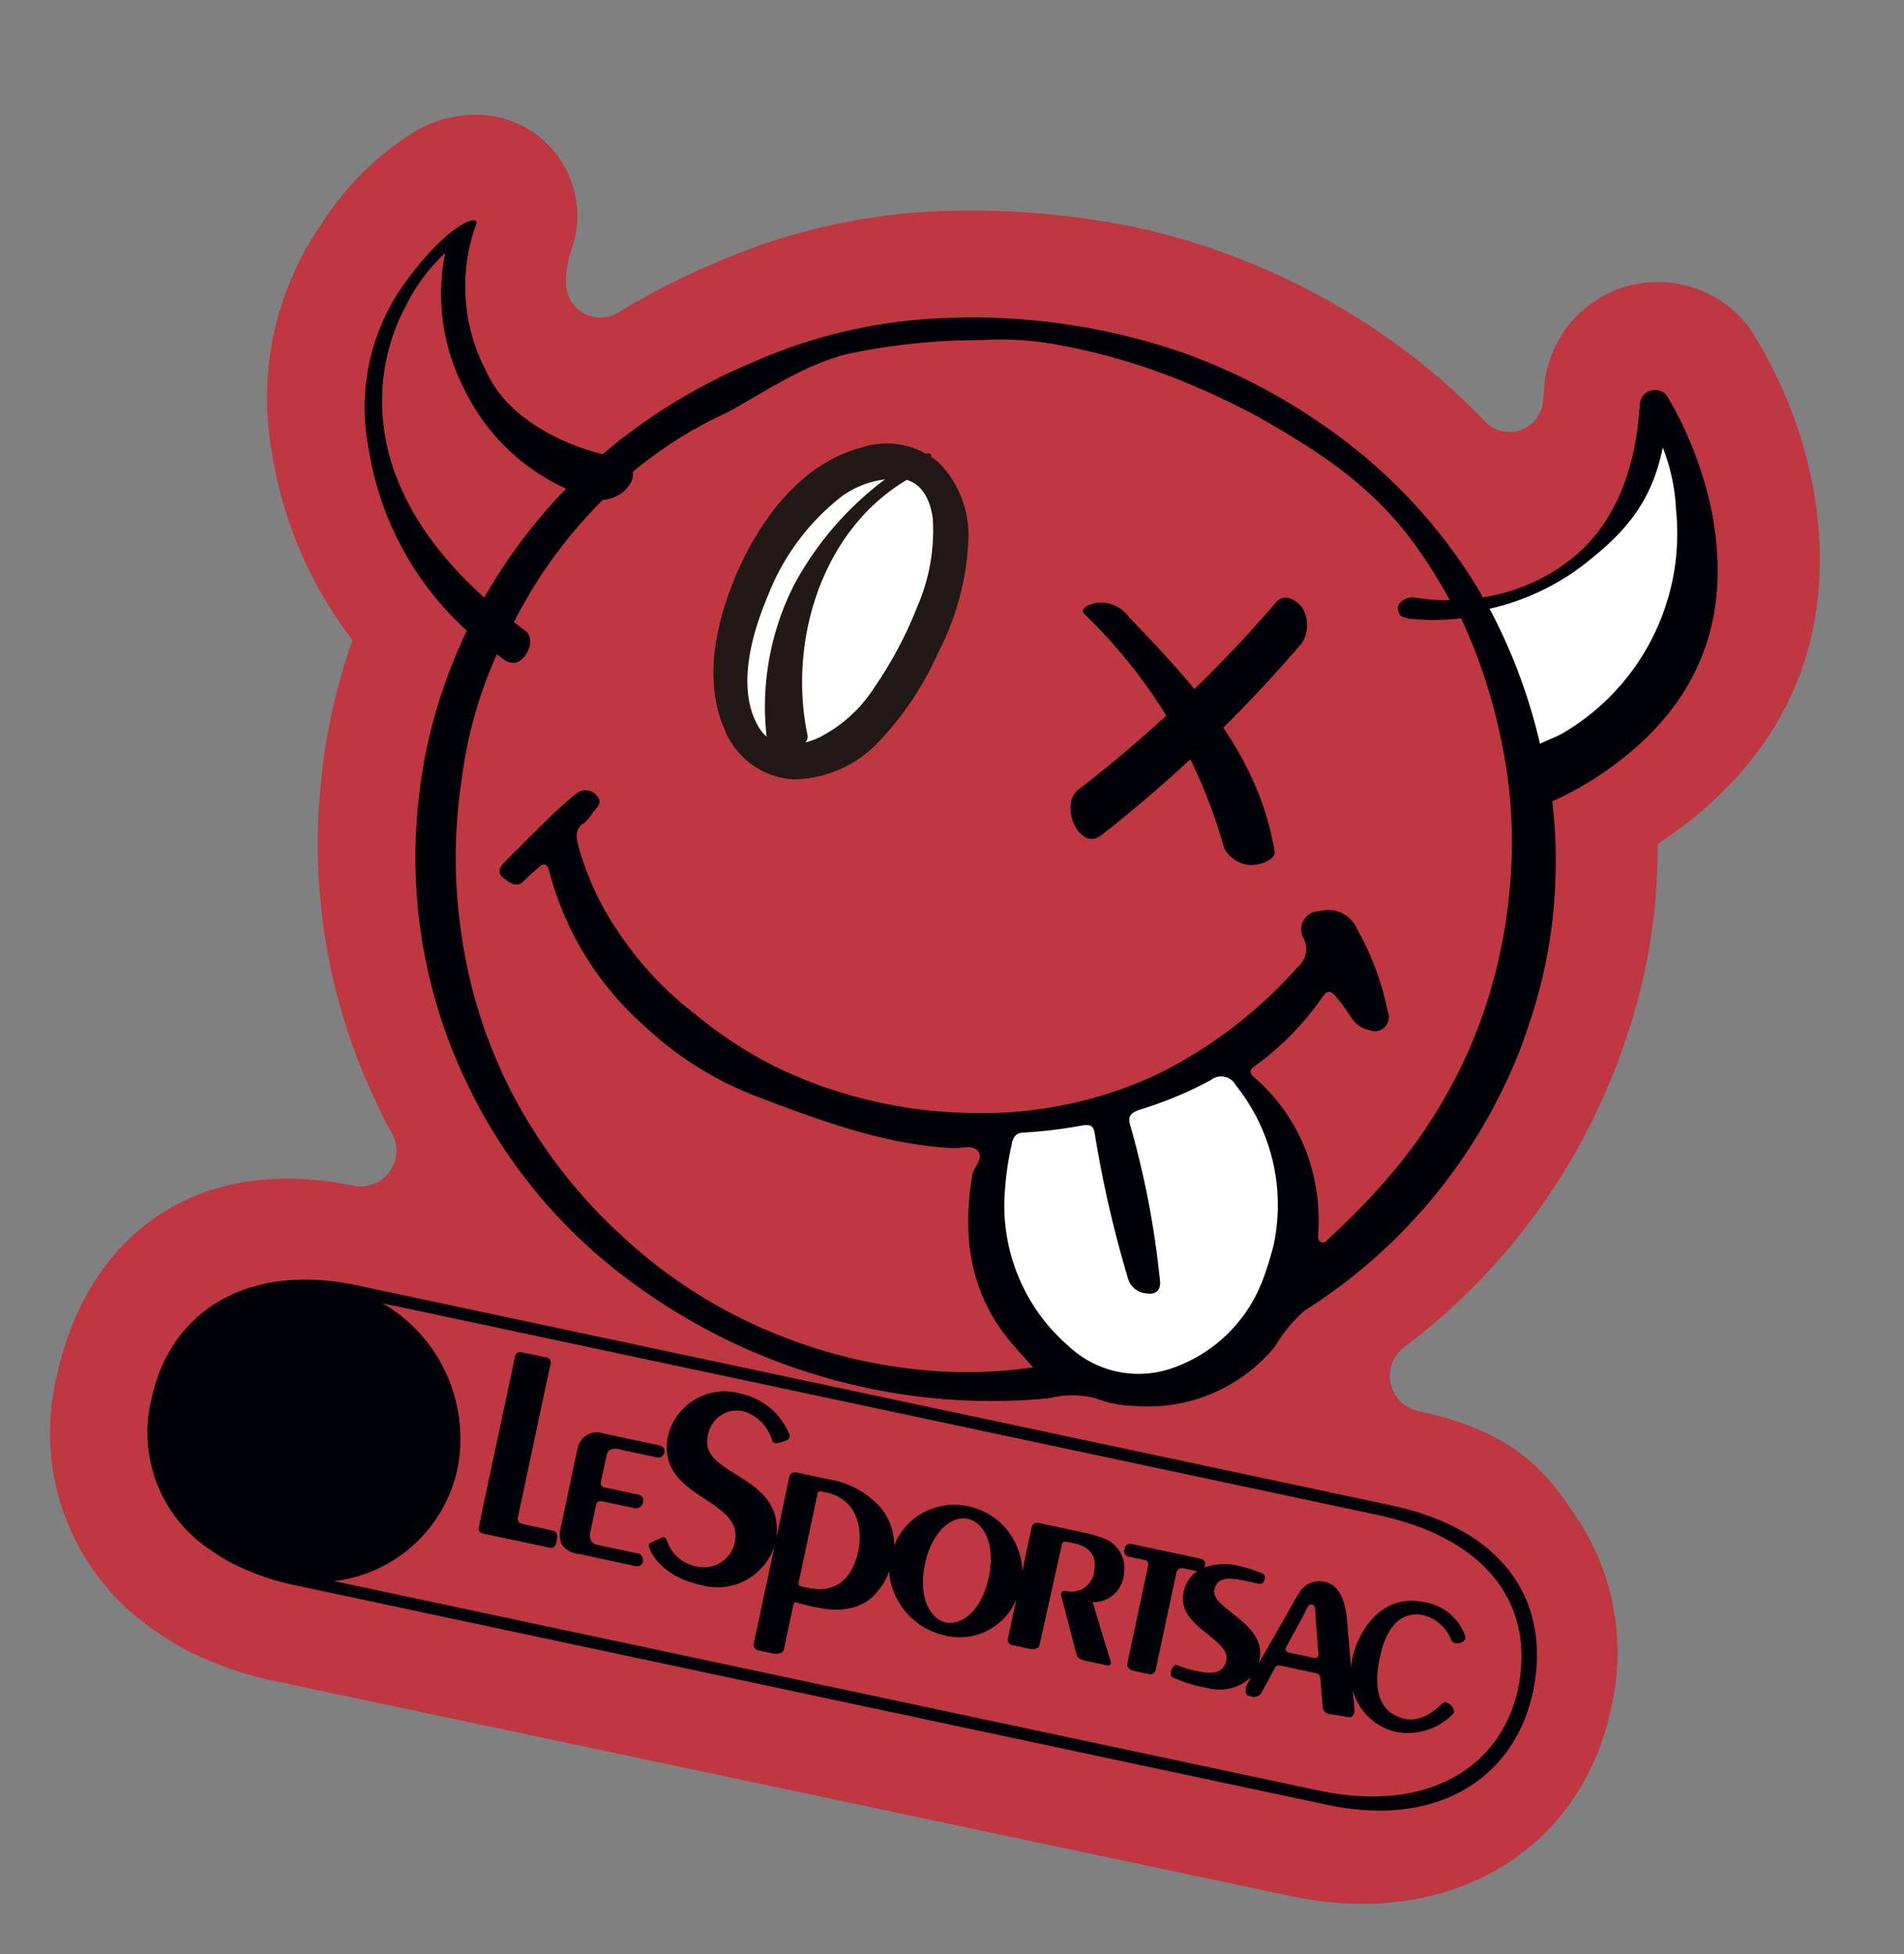
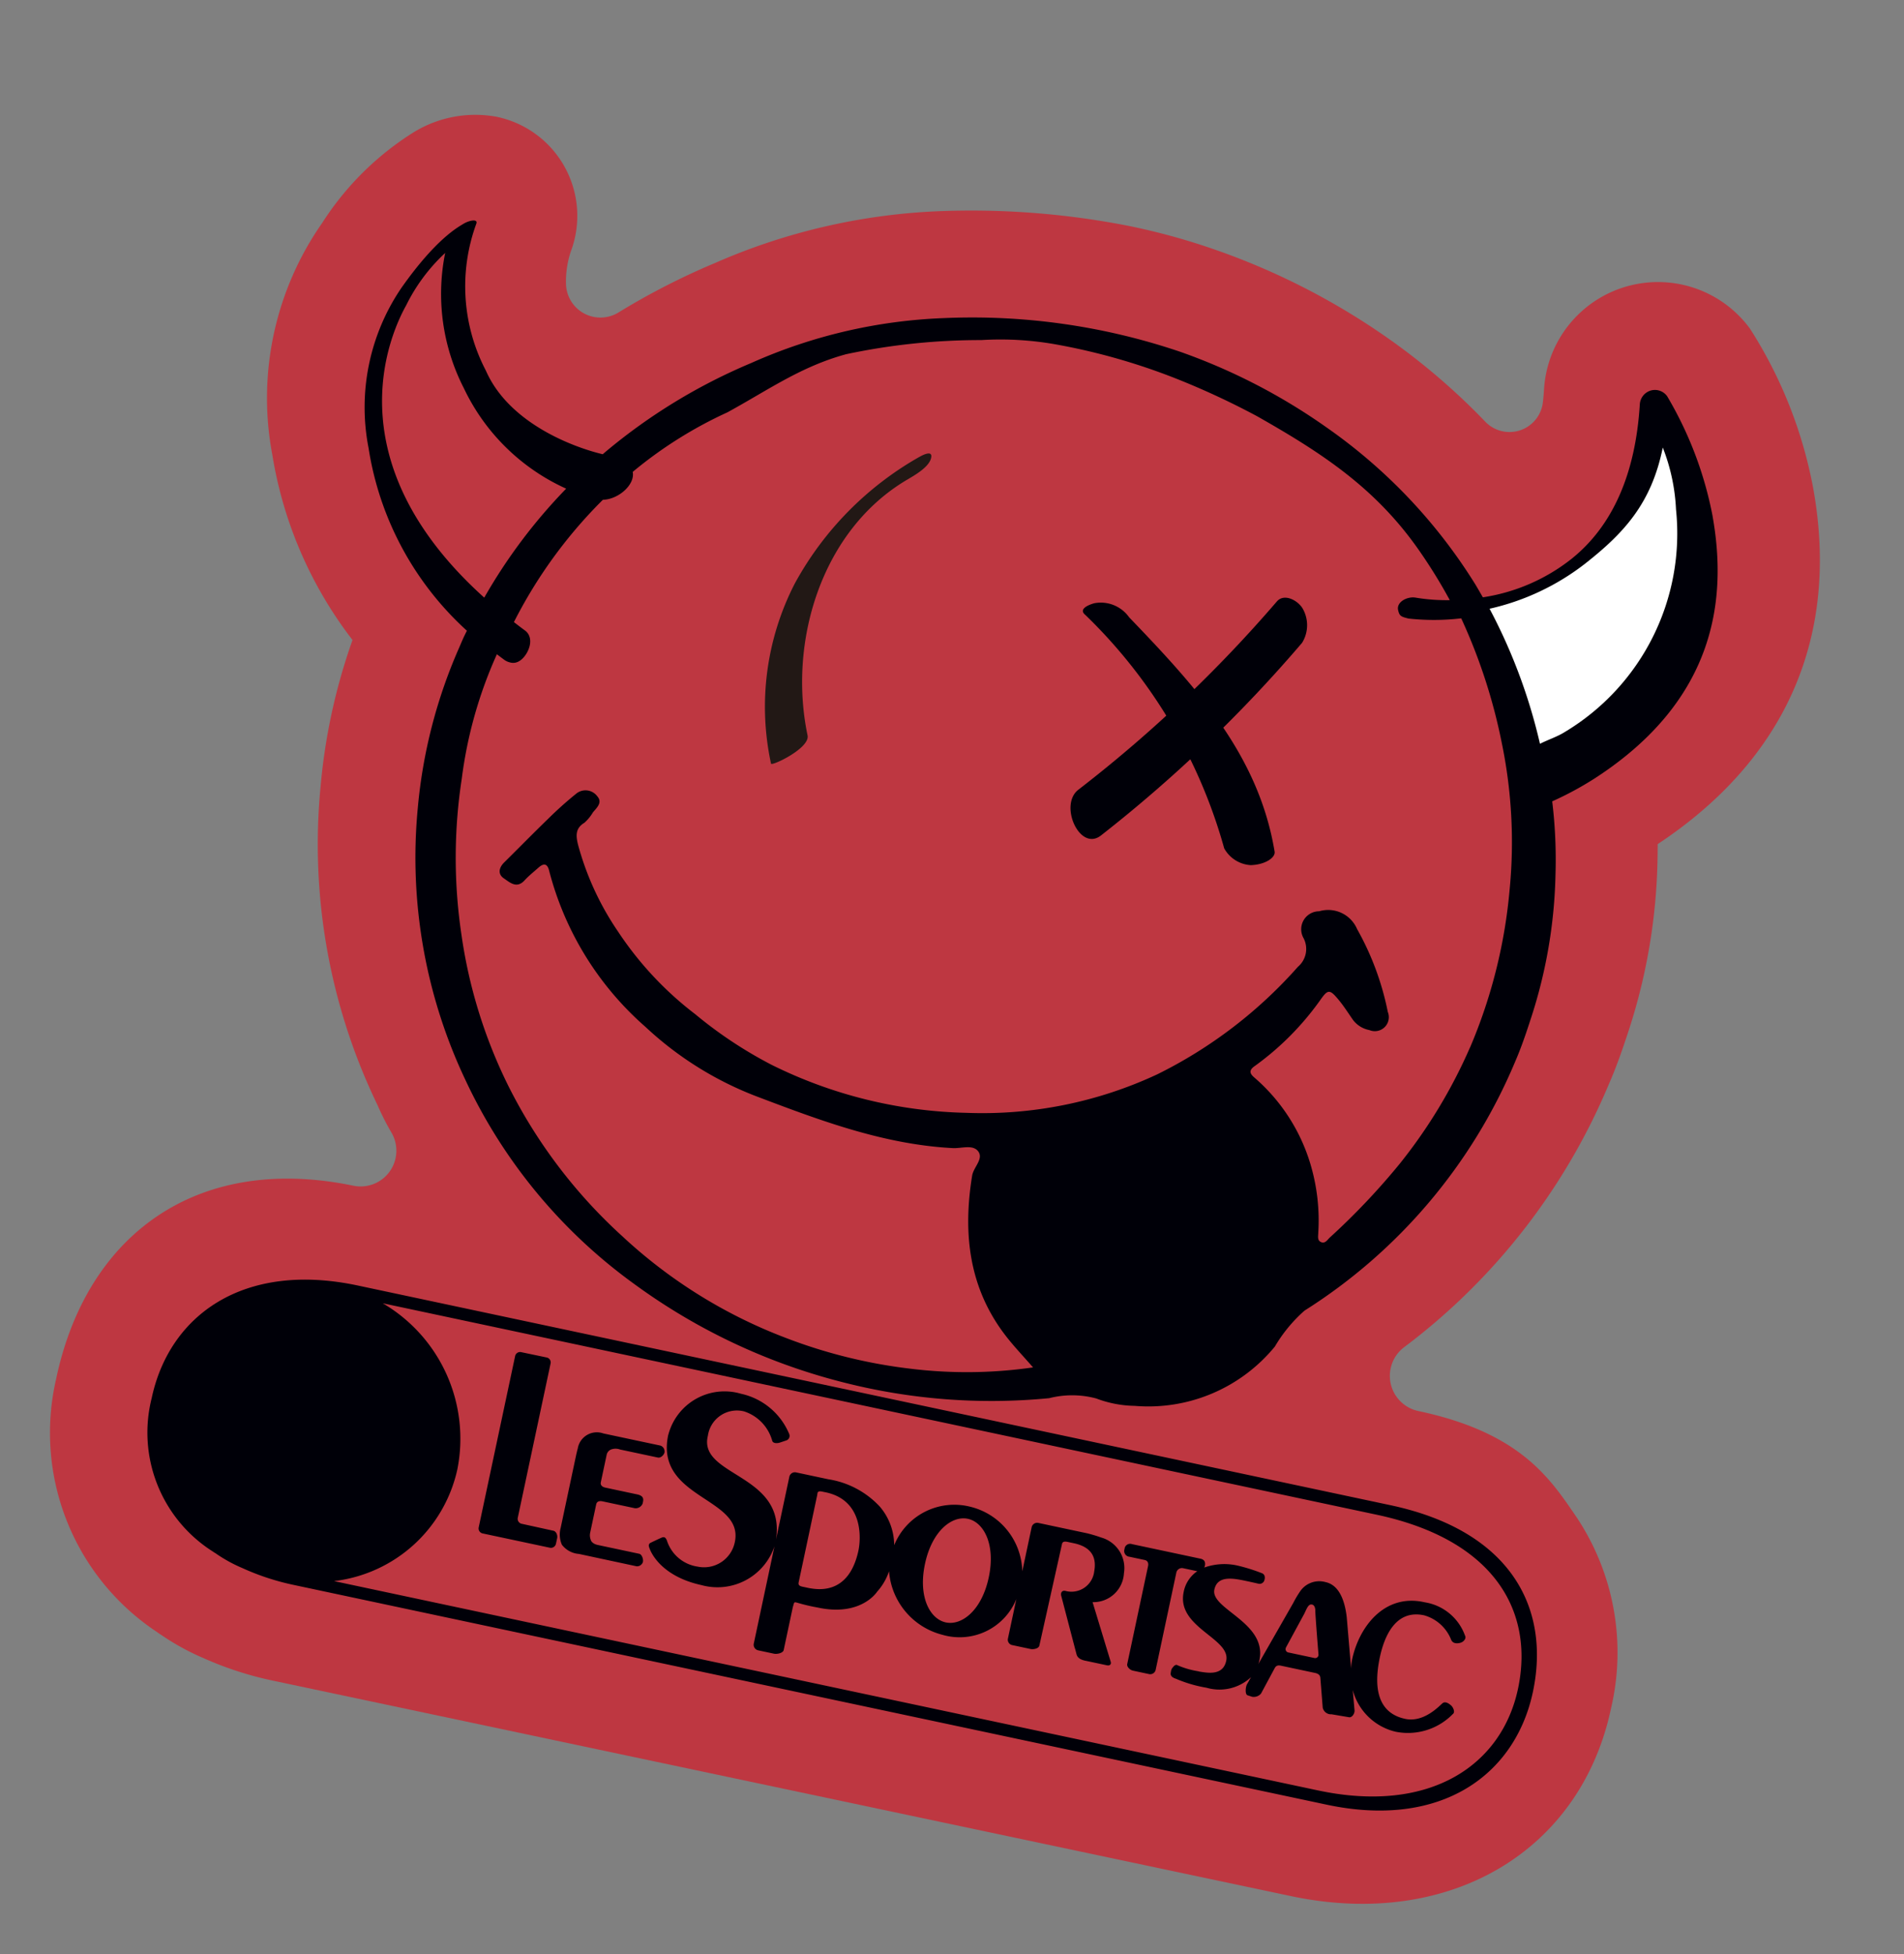
<svg xmlns="http://www.w3.org/2000/svg" width="106.014" height="108.784" viewBox="0 0 106.014 108.784">
  <rect x="0" y="0" width="106.014" height="108.784" fill="#808080" stroke="none" />
  <g id="グループ_1445" data-name="グループ 1445" transform="translate(-9049.371 6974.964)">
    <path id="パス_2528" data-name="パス 2528" d="M84.7,68.392c-1.907-1.821-4.034-3.99-9.895-3.984a2,2,0,0,1-1.494-3.321A35.4,35.4,0,0,0,81.4,44.438c.228-1.094.352-2.144.45-3.042a32.5,32.5,0,0,0-.37-9.666c-.06-.313-.124-.634-.194-.965,6.011-6.113,7.517-13.424,4.353-21.174a24.929,24.929,0,0,0-5.3-7.97A6.357,6.357,0,0,0,69.828,7.31q.057.384.09.744A1.87,1.87,0,0,1,67,9.756,37.018,37.018,0,0,0,60.663,6.31,39.125,39.125,0,0,0,50.335,3.527a36.777,36.777,0,0,0-4.945-.3A45.432,45.432,0,0,0,35.032,4.569a34.5,34.5,0,0,0-11.826,5.475,39.687,39.687,0,0,0-4.672,3.8,1.919,1.919,0,0,1-3.194-.922,5.25,5.25,0,0,1-.116-1.84A5.634,5.634,0,0,0,9.608,4.608a6.556,6.556,0,0,0-4.321,1.8,16.345,16.345,0,0,0-3.936,6A17,17,0,0,0,1.32,25.614a22.838,22.838,0,0,0,6.512,9.155,33,33,0,0,0-.048,8.3A33.333,33.333,0,0,0,14.576,59.8a14.259,14.259,0,0,0,1.086,1.346,1.991,1.991,0,0,1-1.468,3.329C5.259,64.529.232,70.267.247,78.427A13.3,13.3,0,0,0,8.656,91.048l.105.045c.079.034.163.065.249.1a13.544,13.544,0,0,0,2.446.733,19.086,19.086,0,0,0,4.112.433l58.038-.061c8.935-.057,15.165-5.8,15.149-13.959A13.58,13.58,0,0,0,84.7,68.392Z" transform="matrix(0.978, 0.208, -0.208, 0.978, 9068.571, -6974.971)" fill="#be3741" />
    <path id="パス_2529" data-name="パス 2529" d="M.153,0C.127,0,.1,0,.077,0L0,.005.153,0" transform="matrix(0.978, 0.208, -0.208, 0.978, 9127.83, -6940.604)" fill="#000008" fill-rule="evenodd" />
    <path id="パス_2530" data-name="パス 2530" d="M74.948,6.24A20.729,20.729,0,0,0,71.079.227a.837.837,0,0,0-.963-.118.855.855,0,0,0-.432.878c.573,3.842-.076,6.938-1.927,9.2a10.482,10.482,0,0,1-4.387,3.125c-.18-.2-.359-.4-.544-.6A29.842,29.842,0,0,0,52.933,5.89a33.275,33.275,0,0,0-8.877-2.441,36.082,36.082,0,0,0-13.305.909,28.926,28.926,0,0,0-9.938,4.665,31.724,31.724,0,0,0-6.938,6.559c-.1.135,0,0-.1.135-1.671-.041-5.462-.592-7.334-3.2A10.139,10.139,0,0,1,4.218,4.628c.044-.319-.459-.077-.7.155S2.2,5.9.877,9a11.813,11.813,0,0,0,.071,9.093A17.318,17.318,0,0,0,8.419,26.9c-.13.5-.122.5-.226,1.017A28.378,28.378,0,0,0,7.8,37.142a28.907,28.907,0,0,0,5.722,14.213A29.335,29.335,0,0,0,25.09,60.531a33.68,33.68,0,0,0,12.359,2.932,33.322,33.322,0,0,0,11.575-1.517,5.171,5.171,0,0,1,2.568-.529,6.276,6.276,0,0,0,2.174-.042,9.11,9.11,0,0,0,6.953-4.856,8.225,8.225,0,0,1,1.2-2.3,30.182,30.182,0,0,0,8.586-15.987c.171-.84.269-1.686.358-2.537a27.533,27.533,0,0,0-.324-8.118,26.924,26.924,0,0,0-1.029-3.958,18.252,18.252,0,0,0,2.021-1.714c5.8-5.759,5.127-11.444,3.415-15.665M1.346,9.874A10.009,10.009,0,0,1,2.861,6.58a11.506,11.506,0,0,0,2.586,7.152,11.581,11.581,0,0,0,6.734,4.282,30.065,30.065,0,0,0-3.2,6.884C-.825,19.236.781,11.693,1.346,9.874M67.881,37.983a28.657,28.657,0,0,1-2.476,7.131,38.656,38.656,0,0,1-2.959,4.837c-.1.146-.169.367-.381.352-.276-.02-.264-.292-.3-.48a10.948,10.948,0,0,0-1.22-3.645,10.231,10.231,0,0,0-4.013-4.043c-.254-.135-.487-.29-.183-.629a15.764,15.764,0,0,0,2.819-4.355c.3-.712.394-.734,1.007-.25.359.283.68.614,1.015.927a1.483,1.483,0,0,0,1.012.364.779.779,0,0,0,.793-1.2,15.647,15.647,0,0,0-2.635-4.16,1.751,1.751,0,0,0-2.27-.527,1,1,0,0,0-.543,1.639,1.3,1.3,0,0,1,.03,1.628,25.545,25.545,0,0,1-6.414,7.485,23.029,23.029,0,0,1-9.954,4.31,25.649,25.649,0,0,1-11.148-.353A23.66,23.66,0,0,1,25.3,45.138a18.89,18.89,0,0,1-5.158-3.6,15.928,15.928,0,0,1-3.2-4.29c-.213-.447-.332-.846.1-1.25a2.423,2.423,0,0,0,.346-.667c.157-.3.421-.649.051-.925a.814.814,0,0,0-1.177.1,20.477,20.477,0,0,0-1.216,1.66c-.65.966-1.275,1.949-1.914,2.922-.23.352-.219.714.17.87.361.144.813.432,1.144-.123.176-.3.395-.563.6-.842.233-.321.441-.383.643.044A17.3,17.3,0,0,0,22.726,46.4a18.946,18.946,0,0,0,6.969,2.518c3.706.572,7.424,1.123,11.184.527.479-.076,1.056-.45,1.431-.107s-.083.908-.06,1.381c.16,3.314,1.157,6.249,3.793,8.425.528.437,1.095.826,1.746,1.313a25.81,25.81,0,0,1-6.758,1.5,28.638,28.638,0,0,1-7.05-.242A27.857,27.857,0,0,1,23.9,58.075a28.611,28.611,0,0,1-7.963-6.882,27.758,27.758,0,0,1-4.292-7.671,28.937,28.937,0,0,1-1.791-8.494,24.279,24.279,0,0,1,.471-7.193c.164.076.326.154.493.228a.9.9,0,0,0,.31.064c.414.032.671-.311.8-.676.2-.592.035-1.067-.348-1.237-.242-.107-.47-.218-.7-.328A26.448,26.448,0,0,1,14.2,18.363c.158-.239-.049.068.111-.168.864-.211,1.583-1.216,1.3-1.864a23.521,23.521,0,0,1,4.471-4.342c1.976-1.7,3.472-3.345,5.788-4.538a35.861,35.861,0,0,1,7.2-2.336,17.557,17.557,0,0,1,4.113-.629,35.09,35.09,0,0,1,7.544.575,43.584,43.584,0,0,1,4.255,1.007c3.942,1.247,7.234,2.519,10.3,5.362a29.091,29.091,0,0,1,2.32,2.419,10.5,10.5,0,0,1-1.889.259c-.465.016-1.008.455-.81.884.144.313.237.321.66.338a13.039,13.039,0,0,0,2.872-.623,31.06,31.06,0,0,1,3.638,6.283,27.283,27.283,0,0,1,2.139,7.919,28.857,28.857,0,0,1-.328,9.075" transform="matrix(0.978, 0.208, -0.208, 0.978, 9072.729, -6967.914)" fill="#000008" fill-rule="evenodd" />
    <path id="パス_2531" data-name="パス 2531" d="M5.53,16.62c-.357.35-.815.607-1.221.935A30.761,30.761,0,0,0,0,10.784,13.49,13.49,0,0,0,4.691,7.211C6.444,5.106,7.6,3.172,7.567,0A10.753,10.753,0,0,1,9.005,3.217,12.886,12.886,0,0,1,5.53,16.62" transform="matrix(0.978, 0.208, -0.208, 0.978, 9134.553, -6951.625)" fill="#fff" fill-rule="evenodd" />
-     <path id="パス_2532" data-name="パス 2532" d="M15.2,10.867a8.265,8.265,0,0,1-4.039,5.708,5.689,5.689,0,0,1-5.746-.111A10.345,10.345,0,0,1,.292,9.508,16.578,16.578,0,0,1,0,6.142c-.017-.366.074-.677.519-.776a26.062,26.062,0,0,0,3.14-1.08c.389-.14.584-.113.753.346a62.573,62.573,0,0,0,3.468,7.457,1.141,1.141,0,0,0,1.146.614c.566-.007.809-.347.62-.877a49.76,49.76,0,0,0-3.374-8.02c-.264-.462-.245-.707.293-1.025A21.768,21.768,0,0,0,10.1.341a.924.924,0,0,1,1.431,0,10.665,10.665,0,0,1,3.9,8.3,19.058,19.058,0,0,1-.225,2.233" transform="matrix(0.978, 0.208, -0.208, 0.978, 9106.982, -6917.274)" fill="#fff" fill-rule="evenodd" />
-     <path id="パス_2533" data-name="パス 2533" d="M.309,8.418c-.246,1.227-.861,5.125.879,7.7a3.181,3.181,0,0,0,4.2,1.253,7.924,7.924,0,0,0,3.778-4.457,22.3,22.3,0,0,0,1.442-5.4,13.514,13.514,0,0,0,.022-3.727C10.257,1.715,9.113-.043,7.056,0A6.564,6.564,0,0,0,3.135,2.148,14.111,14.111,0,0,0,.309,8.418" transform="matrix(0.978, 0.208, -0.208, 0.978, 9092.711, -6950.741)" fill="#fff" fill-rule="evenodd" />
-     <path id="パス_2534" data-name="パス 2534" d="M.346,8.934c-.556,2.824-.616,6.183,1.149,8.614A4.4,4.4,0,0,0,5.86,19.464a6.633,6.633,0,0,0,4.177-3.039,17.4,17.4,0,0,0,2.187-5.479,15,15,0,0,0,.351-6.56A5.769,5.769,0,0,0,10.152.592,4.446,4.446,0,0,0,5.731.587C2.609,2.147,1.007,5.647.346,8.934c-.216,1.074,1.733,1.95,1.968.782A12.923,12.923,0,0,1,5.2,3.473,5.2,5.2,0,0,1,8.28,1.843c1.117-.055,1.78.861,2.114,1.82a10.6,10.6,0,0,1,.172,4.977,22.3,22.3,0,0,1-1.407,4.9,7.835,7.835,0,0,1-2.452,3.375c-.973.724-2.382,1.15-3.327.169C1.63,15.271,1.865,12,2.314,9.716,2.525,8.642.576,7.766.346,8.934" transform="matrix(0.978, 0.208, -0.208, 0.978, 9091.905, -6951.833)" fill="#221815" />
    <path id="パス_2535" data-name="パス 2535" d="M5.849.3A18.006,18.006,0,0,0,.53,8.638a14.989,14.989,0,0,0,.792,10.085c.063.142,1.957-1.3,1.662-1.964C.827,11.881,1.369,5.414,5.457,1.673,5.807,1.352,6.471.764,6.5.251c.028-.49-.434-.146-.652.053" transform="matrix(0.978, 0.208, -0.208, 0.978, 9094.903, -6951.04)" fill="#221815" />
    <path id="パス_2536" data-name="パス 2536" d="M8.885.319A75.05,75.05,0,0,1,.249,12.874c-.887,1.057.8,3.376,1.767,2.223a77.691,77.691,0,0,0,8.722-12.82A1.861,1.861,0,0,0,10.367.4C10.027.027,9.189-.235,8.885.319" transform="matrix(0.978, 0.208, -0.208, 0.978, 9111.843, -6943.643)" fill="#000008" />
    <path id="パス_2537" data-name="パス 2537" d="M.186.919a28.81,28.81,0,0,1,10.264,11.1,1.808,1.808,0,0,0,1.641.608c.785-.191,1.265-.7,1.144-1.011C11.248,6.54,7.06,3.562,2.6.542A1.934,1.934,0,0,0,.534.179C.2.354-.262.692.186.919" transform="matrix(0.978, 0.208, -0.208, 0.978, 9109.813, -6941.67)" fill="#000008" />
    <path id="パス_2538" data-name="パス 2538" d="M23.791,6.331c-.012.163-.012.43-.012.589v3.928a1.43,1.43,0,0,0,.259.9,1.311,1.311,0,0,0,1.035.307c.061,0,.117,0,.162,0l3.119.005a.342.342,0,0,0,.3-.312c0-.151-.139-.4-.3-.4H26c-.366,0-.445-.2-.445-.2a.7.7,0,0,1-.113-.36V9.154c0-.166.131-.236.306-.236h1.844a.415.415,0,0,0,.37-.351V8.485c0-.16-.033-.336-.37-.347H25.744c-.175,0-.306-.075-.306-.239l0-1.575a.406.406,0,0,1,.23-.358.717.717,0,0,1,.44-.074h2.154c.169,0,.3-.22.3-.356a.347.347,0,0,0-.3-.325H25.013a1.077,1.077,0,0,0-1.222,1.121M64.672,8.954,65.279,6.9c.084-.354.117-.581.316-.581s.252.313.252.313c.02.137.673,2.324.673,2.324a.185.185,0,0,1-.192.246H64.873a.19.19,0,0,1-.2-.246m3.74-.119a3.4,3.4,0,0,0,.049.512L67.628,6.6c-.3-.889-.79-1.66-1.562-1.66a1.288,1.288,0,0,0-1.291.84,5.935,5.935,0,0,0-.223.668l-1.2,3.746a.593.593,0,0,1,.013-.07C63.532,7.812,60.1,7.776,60.1,6.634c0-.831.917-.836,1.676-.836.339,0,.635.006.635.006a.279.279,0,0,0,.306-.286s.031-.284-.219-.326a9.878,9.878,0,0,0-1.436-.133,3.325,3.325,0,0,0-1.765.492c0-.034.011-.061.011-.1,0-.2-.092-.337-.32-.337h-3.9a.312.312,0,0,0-.351.355.32.32,0,0,0,.351.362h.877c.176,0,.251.135.251.293V11.7c0,.152.21.293.393.293h.911a.309.309,0,0,0,.312-.293V6.133a.319.319,0,0,1,.324-.3h.8a1.8,1.8,0,0,0-.5,1.29c0,2.023,3.114,1.967,3.114,3.252,0,.864-.871.875-1.352.9-.02,0-.032-.005-.053-.005a4.788,4.788,0,0,1-1.258-.1.269.269,0,0,0-.156.165c-.009,0-.037.073-.037.057l-.022.074s-.011.068-.011.074l.008.166c.028.163.182.214.353.231a7.459,7.459,0,0,0,1.77.134,2.574,2.574,0,0,0,2.3-1.093l-.139.438c-.049.157,0,.592.171.592l.25.027a.529.529,0,0,0,.452-.279L64.3,10.2c.05-.146.14-.192.318-.192h1.933c.169,0,.293.053.34.192l.478,1.61a.471.471,0,0,0,.561.258l.976-.041c.171,0,.266-.245.235-.413L68.8,10.5a3.233,3.233,0,0,0,2.823,1.776,3.493,3.493,0,0,0,2.915-1.639c.108-.121-.078-.382-.23-.449,0,0-.326-.2-.469,0-.148.185-.783,1.277-1.849,1.277-1.832,0-2.068-1.821-2.092-2.919-.024-1.405.334-2.94,1.92-2.94a2.285,2.285,0,0,1,1.759,1.016c.185.275.55.054.55.054.153-.076.278-.307.161-.434A2.853,2.853,0,0,0,71.72,4.89h-.076c-2.243,0-3.231,2.095-3.231,3.946m-48.832-7.1a.282.282,0,0,0-.272.293v9.735a.283.283,0,0,0,.272.29H23.43a.287.287,0,0,0,.277-.29v-.32c0-.165-.136-.356-.288-.356L21.6,11.076a.281.281,0,0,1-.274-.287V2.024a.281.281,0,0,0-.274-.293Zm17.792,9.249V6.11c0-.144-.071-.268.252-.268h.093c2.258-.061,2.552,2.163,2.543,2.832-.027,2.49-1.741,2.556-2.26,2.575h-.376c-.269,0-.252-.129-.252-.268M44.04,8.586c0-1.875.906-2.949,1.814-2.949S47.67,6.711,47.67,8.586s-.908,2.948-1.816,2.948S44.04,10.467,44.04,8.586M28.561,4.536c0,3.661,4.869,2.505,4.869,5.069a1.748,1.748,0,0,1-1.746,1.766,2.118,2.118,0,0,1-1.969-1.061c-.1-.154-.189-.185-.3-.115s-.535.4-.535.4c-.132.09-.132.192-.007.361,0,0,.776,1.366,3.243,1.377a3.348,3.348,0,0,0,3.522-2.959V14.92a.318.318,0,0,0,.318.308h.9c.181,0,.486-.143.486-.308V12.491c.028-.359-.023-.318.317-.3a9.838,9.838,0,0,0,1.032.017c2.483.012,3.061-1.545,3.061-1.545a3.209,3.209,0,0,0,.415-1.259,3.962,3.962,0,0,0,3.65,2.844,3.407,3.407,0,0,0,3.606-2.8v2.271A.307.307,0,0,0,49.75,12h1.022c.179,0,.444-.122.444-.285l.057-5.795c0-.165.148-.181.313-.181h.308c1.142-.007,1.43.628,1.451,1.3A1.276,1.276,0,0,1,52,8.432c-.192,0-.244.154-.175.306l1.519,3.024c.081.152.239.256.626.241h1.155c.168,0,.238-.112.159-.245L53.612,8.73A1.7,1.7,0,0,0,54.986,6.8a1.767,1.767,0,0,0-1.649-1.688,7.584,7.584,0,0,0-.86-.068H49.75a.315.315,0,0,0-.324.3V7.867A3.792,3.792,0,0,0,45.82,4.951a3.613,3.613,0,0,0-3.674,2.977,3.321,3.321,0,0,0-1.231-1.936A4.951,4.951,0,0,0,37.8,5.1H35.961a.315.315,0,0,0-.318.306V9c-.2-3.735-4.99-2.523-4.912-4.876a1.634,1.634,0,0,1,1.684-1.745A2.39,2.39,0,0,1,34.3,3.666c.092.131.316.069.45-.013l.307-.181a.269.269,0,0,0,.072-.4,3.775,3.775,0,0,0-3.079-1.617,3.237,3.237,0,0,0-3.486,3.08M17.474,8.857A8.737,8.737,0,0,0,11.486.678H68.065c6.8,0,9.722,3.511,9.722,7.845s-3.317,7.848-9.722,7.848H12.051a7.988,7.988,0,0,0,5.423-7.514M9.923,0C3.395,0,0,3.814,0,8.523a7.837,7.837,0,0,0,5.126,7.649c.019.011.04.014.056.025a.277.277,0,0,0,.061.018,8.14,8.14,0,0,0,1.662.508,13.674,13.674,0,0,0,3.019.324H68.709c6.539,0,9.926-3.82,9.926-8.525S75.648,0,68.709,0Z" transform="matrix(0.978, 0.208, -0.208, 0.978, 9059.589, -6905.469)" fill="#000008" />
  </g>
</svg>